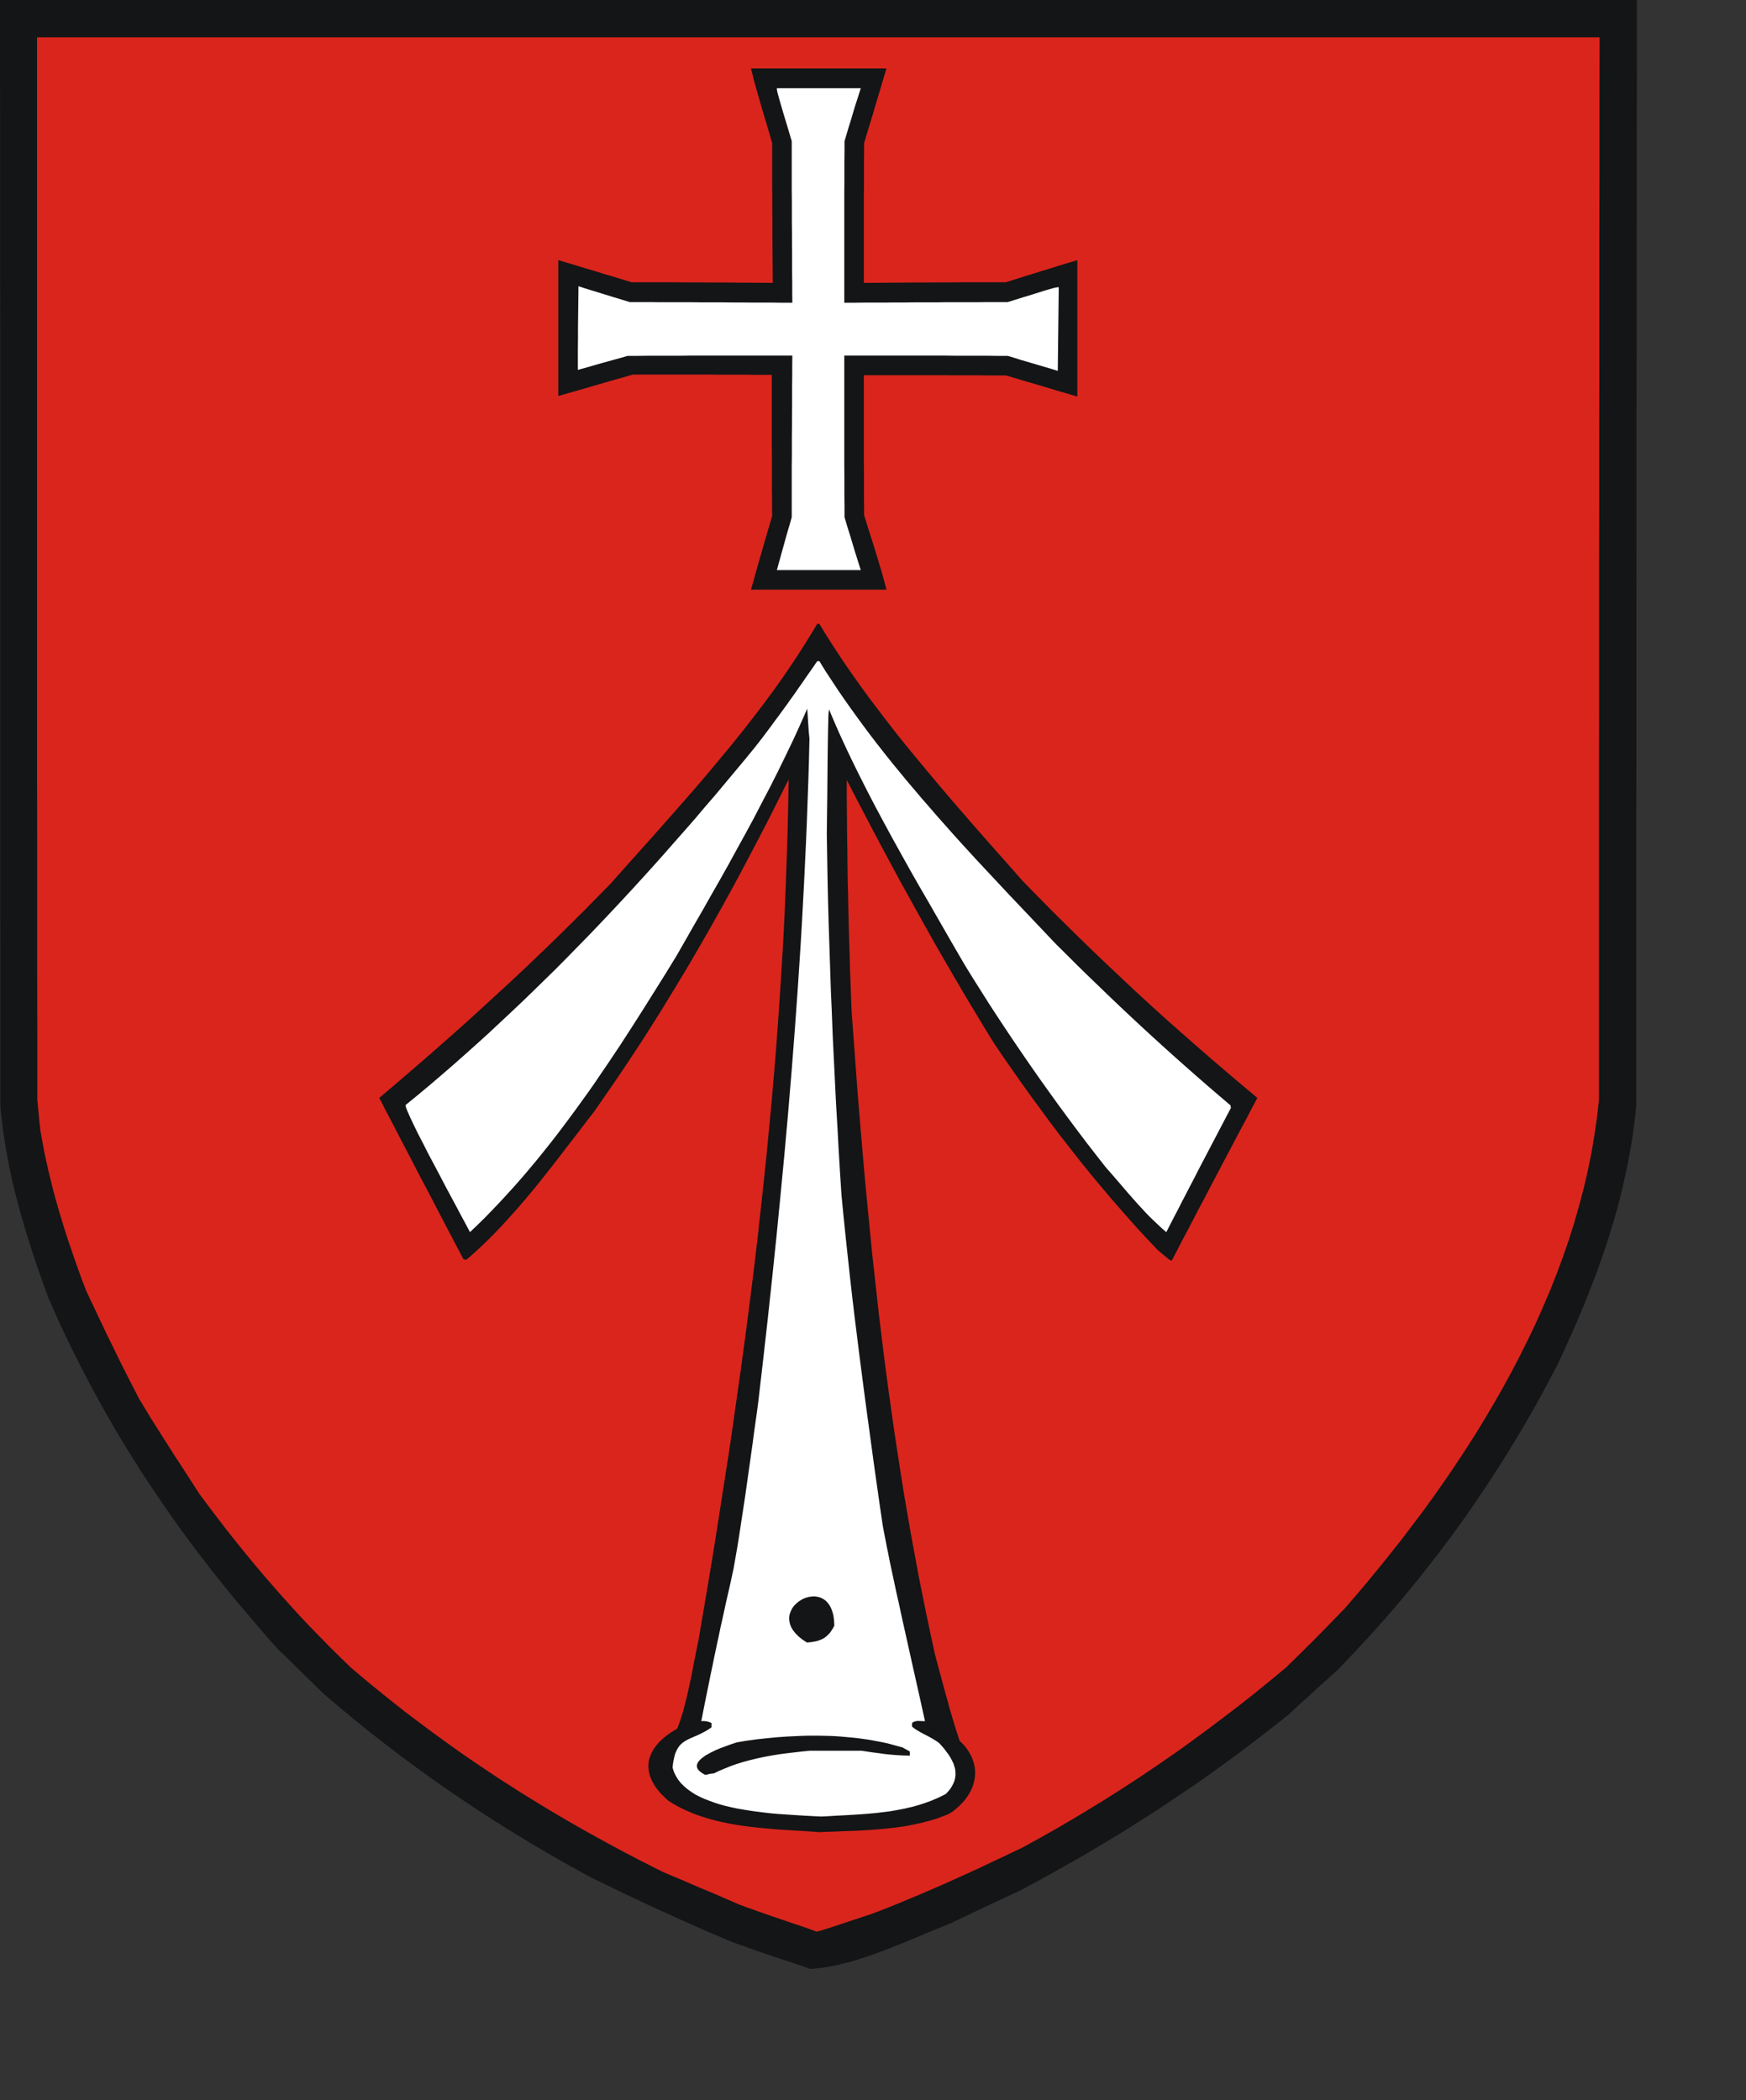
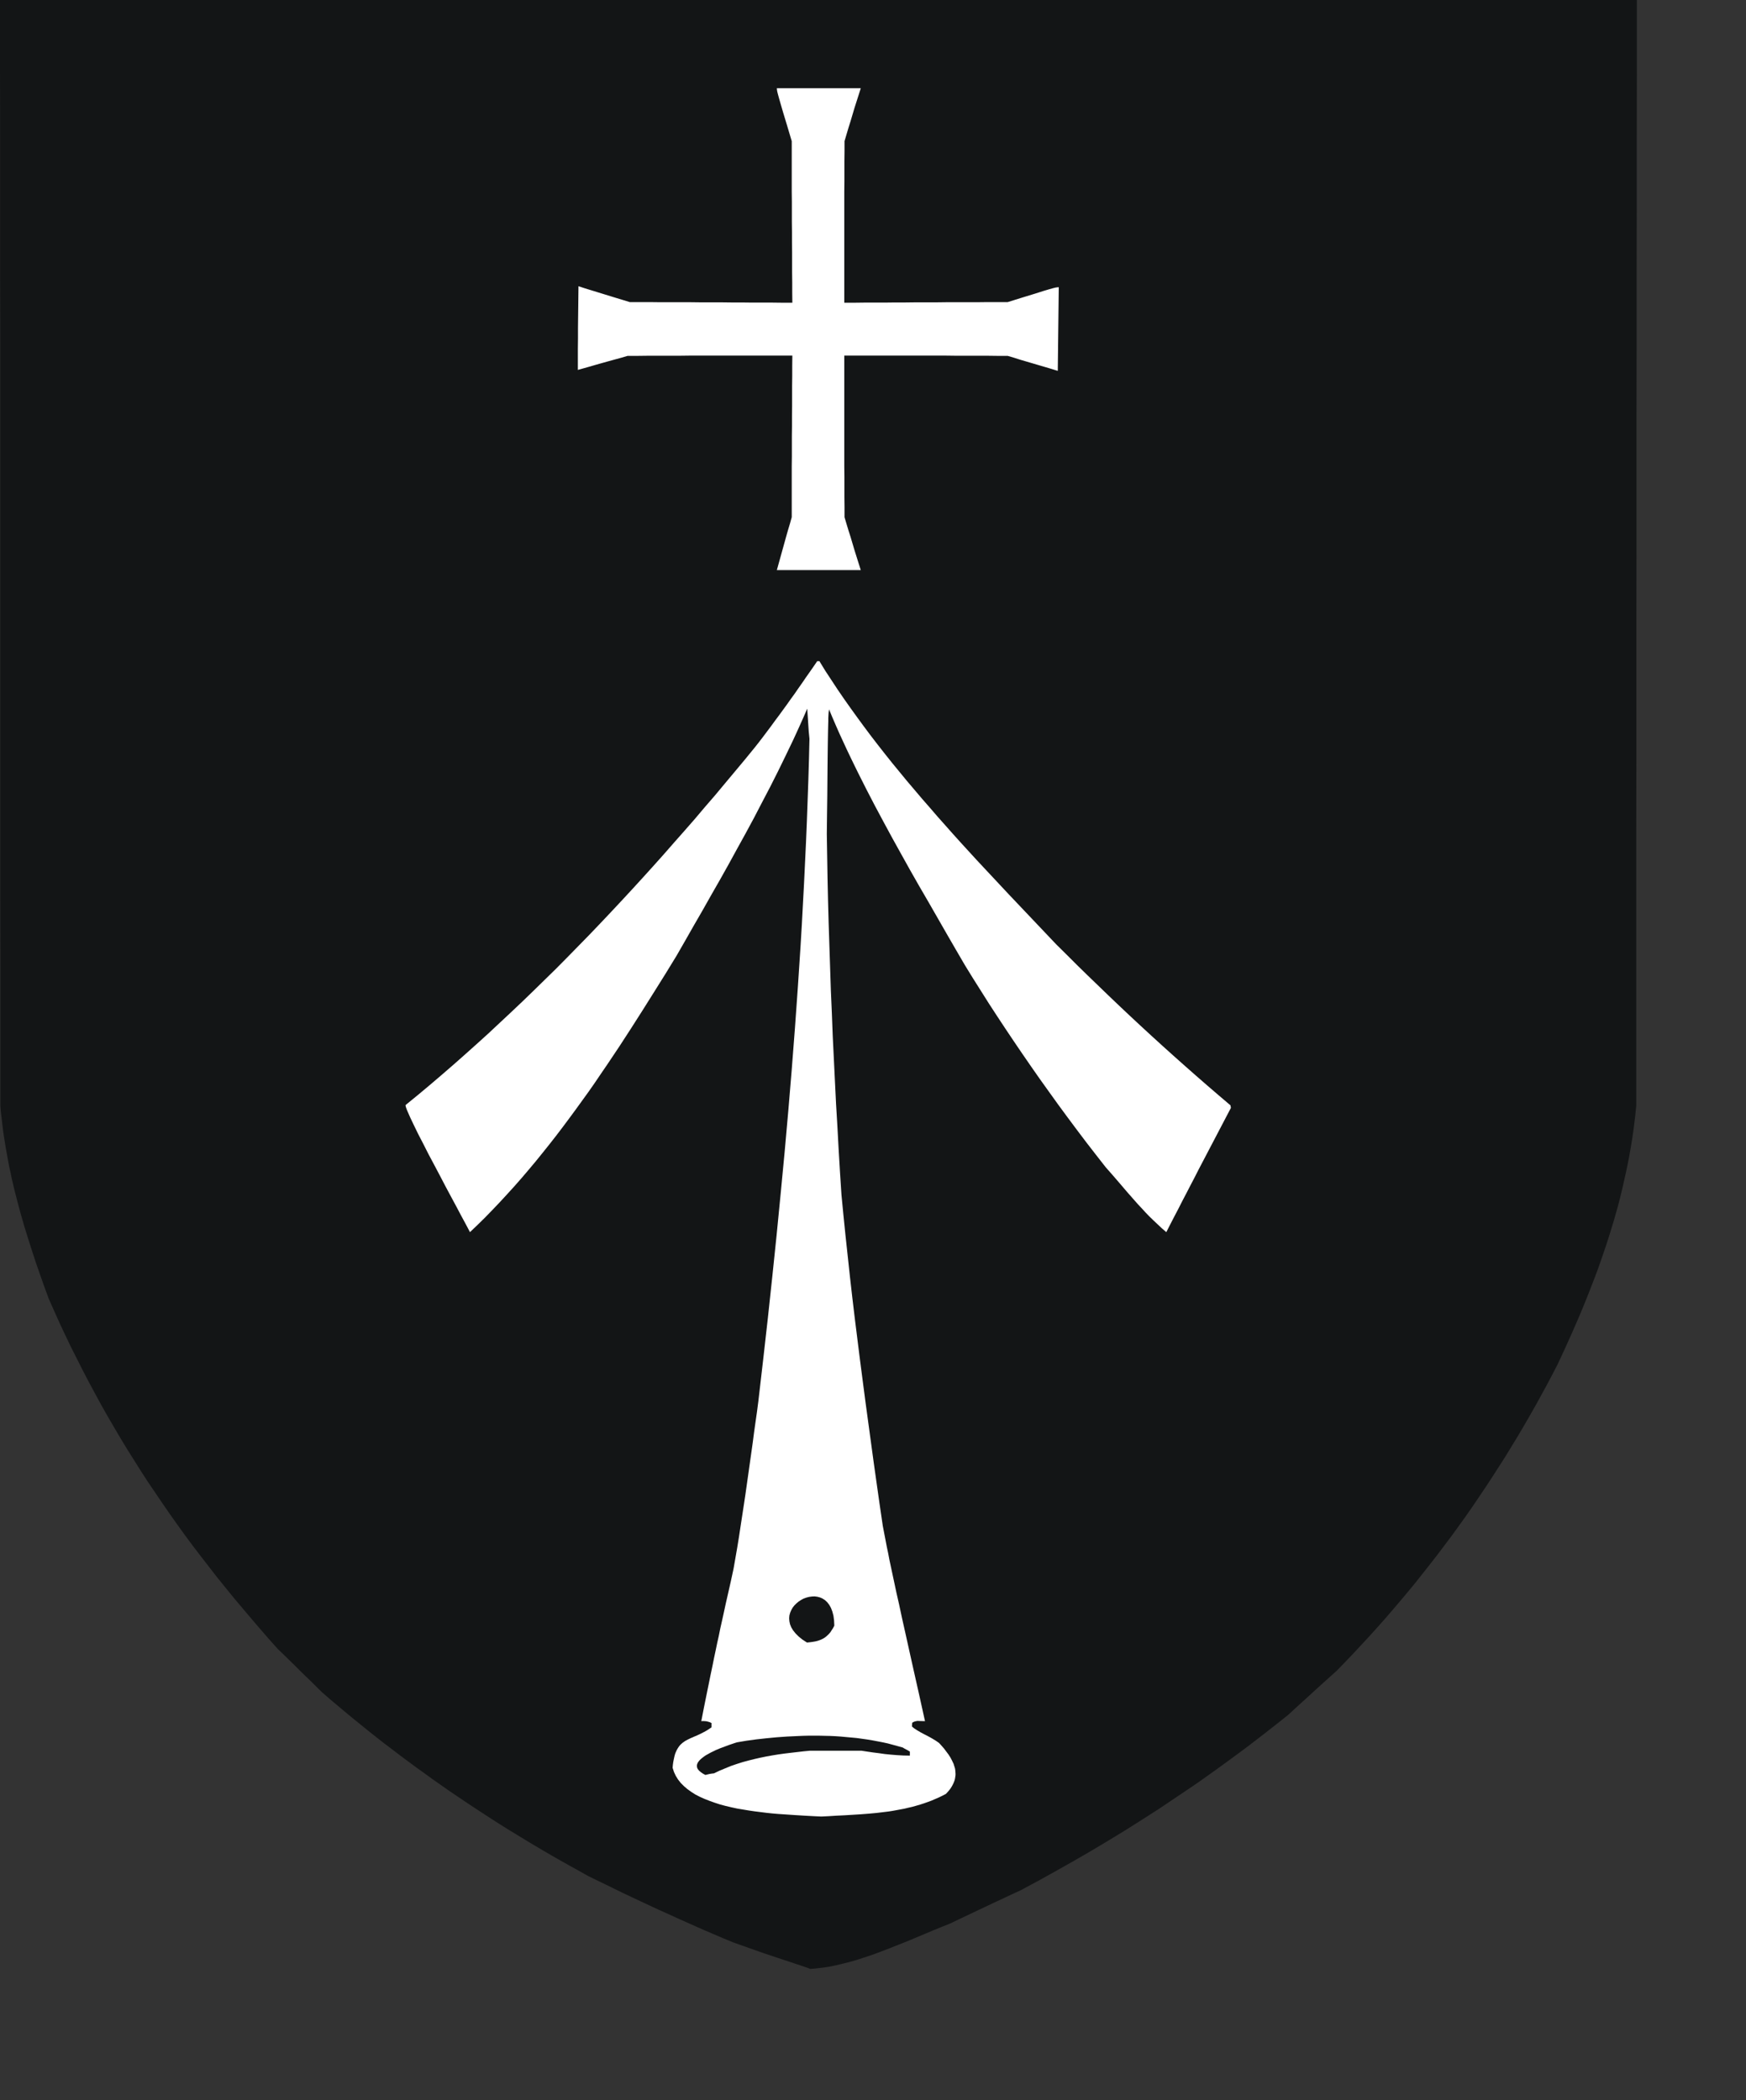
<svg xmlns="http://www.w3.org/2000/svg" xmlns:ns1="http://sodipodi.sourceforge.net/DTD/sodipodi-0.dtd" xmlns:ns2="http://www.inkscape.org/namespaces/inkscape" width="143.73mm" height="172.89mm" id="svg2408" ns1:version="0.32" ns2:version="0.45.1+0.46pre1+devel" ns2:output_extension="org.inkscape.output.svg.inkscape" ns1:docname="Stralsund.svg">
  <rect width="100%" height="100%" fill="#333333" stroke="none" />
  <defs id="defs2427">
    <ns2:perspective ns1:type="inkscape:persp3d" ns2:vp_x="-50 : 600 : 1" ns2:vp_y="0 : 1000 : 0" ns2:vp_z="700 : 600 : 1" ns2:persp3d-origin="300 : 400 : 1" id="perspective2431" />
  </defs>
  <ns1:namedview ns2:window-height="664" ns2:window-width="640" ns2:pageshadow="2" ns2:pageopacity="0.0" guidetolerance="10.0" gridtolerance="10.0" objecttolerance="10.0" borderopacity="1.0" bordercolor="#666666" pagecolor="#ffffff" id="base" showgrid="false" ns2:zoom="0.79007205" ns2:cx="254.63976" ns2:cy="306.30118" ns2:window-x="88" ns2:window-y="70" ns2:current-layer="svg2408" />
  <path style="fill:#131516;fill-rule:evenodd;fill-opacity:1;stroke:none;" d="  M 251.309 612.296   L 249.854 611.798   L 247.787 611.109   L 245.03 610.19   L 241.661 609.08   L 237.679 607.74   L 233.2 606.17   L 228.146 604.371   L 225.16 603.145   L 222.212 601.882   L 219.264 600.618   L 216.392 599.355   L 213.482 598.053   L 210.649 596.79   L 207.816 595.488   L 204.983 594.224   L 202.188 592.923   L 199.393 591.621   L 196.637 590.319   L 193.88 589.017   L 191.123 587.677   L 188.405 586.337   L 185.687 585.035   L 182.968 583.695   L 180.174 582.125   L 177.34 580.556   L 174.546 578.986   L 171.789 577.416   L 169.032 575.808   L 166.314 574.2   L 163.558 572.553   L 160.877 570.907   L 158.159 569.261   L 155.479 567.576   L 152.837 565.891   L 150.196 564.168   L 147.554 562.446   L 144.951 560.723   L 142.347 558.961   L 139.744 557.2   L 137.179 555.401   L 134.613 553.601   L 132.086 551.763   L 129.56 549.964   L 127.033 548.088   L 124.544 546.25   L 122.056 544.335   L 119.567 542.459   L 117.117 540.545   L 114.666 538.592   L 112.254 536.64   L 109.842 534.687   L 107.43 532.696   L 105.018 530.667   L 102.645 528.676   L 100.271 526.608   L 98.548 524.924   L 96.825 523.201   L 95.064 521.516   L 93.341 519.831   L 91.618 518.108   L 89.895 516.424   L 88.173 514.739   L 86.45 513.093   L 83.616 509.915   L 80.822 506.699   L 78.103 503.521   L 75.385 500.305   L 72.705 497.127   L 70.102 493.911   L 67.498 490.694   L 64.971 487.44   L 62.483 484.224   L 59.994 480.969   L 57.582 477.715   L 55.208 474.422   L 52.873 471.13   L 50.576 467.798   L 48.317 464.467   L 46.058 461.136   L 43.876 457.767   L 41.732 454.36   L 39.588 450.952   L 37.52 447.544   L 35.491 444.098   L 33.462 440.614   L 31.471 437.092   L 29.557 433.569   L 27.642 430.009   L 25.766 426.41   L 23.929 422.772   L 22.091 419.135   L 20.33 415.459   L 18.569 411.707   L 16.884 407.955   L 15.2 404.164   L 13.783 400.336   L 12.443 396.545   L 11.141 392.793   L 9.916 389.041   L 8.729 385.327   L 7.581 381.613   L 6.509 377.899   L 5.513 374.223   L 4.556 370.51   L 3.675 366.796   L 3.293 364.92   L 2.871 363.043   L 2.527 361.206   L 2.182 359.291   L 1.838 357.415   L 1.531 355.539   L 1.225 353.625   L 0.957 351.749   L 0.727 349.834   L 0.498 347.882   L 0.268 345.967   L 0.115 344.015   L 0.115 322.497   L 0.115 301.017   L 0.077 279.5   L 0.077 257.982   L 0.077 236.503   L 0.077 214.985   L 0.077 193.467   L 0.077 171.988   L 0.077 150.47   L 0.077 128.953   L 0.077 107.473   L 0.038 85.956   L 0.038 64.476   L 0.038 42.997   L 0 21.479   L 0 0   L 31.816 0   L 63.631 0   L 95.485 0   L 127.301 0   L 159.116 0   L 190.932 0   L 222.786 0   L 254.601 0   L 286.417 0   L 318.271 0   L 350.087 0   L 381.94 0   L 413.756 0   L 445.61 0   L 477.426 0   L 509.28 0   L 509.28 21.479   L 509.241 42.997   L 509.241 64.476   L 509.203 85.956   L 509.203 107.473   L 509.165 128.953   L 509.165 150.47   L 509.165 171.988   L 509.126 193.467   L 509.126 214.985   L 509.126 236.503   L 509.088 257.982   L 509.088 279.5   L 509.088 301.017   L 509.088 322.497   L 509.088 344.015   L 508.82 346.656   L 508.514 349.298   L 508.169 351.94   L 507.786 354.544   L 507.365 357.109   L 506.906 359.712   L 506.408 362.278   L 505.872 364.843   L 505.298 367.37   L 504.723 369.935   L 504.111 372.462   L 503.46 374.989   L 502.771 377.478   L 502.043 380.005   L 501.278 382.494   L 500.512 384.982   L 499.708 387.471   L 498.866 389.96   L 498.023 392.41   L 497.143 394.899   L 496.224 397.349   L 495.267 399.838   L 494.31 402.288   L 493.314 404.777   L 492.319 407.227   L 491.285 409.678   L 490.213 412.167   L 489.141 414.617   L 486.921 419.556   L 484.623 424.495   L 482.939 427.75   L 481.216 431.004   L 479.455 434.22   L 477.694 437.436   L 475.856 440.653   L 474.018 443.83   L 472.142 447.008   L 470.228 450.148   L 468.314 453.287   L 466.323 456.389   L 464.332 459.49   L 462.303 462.591   L 460.235 465.654   L 458.168 468.717   L 456.062 471.742   L 453.918 474.729   L 451.736 477.753   L 449.515 480.701   L 447.295 483.65   L 445.036 486.559   L 442.739 489.469   L 440.441 492.379   L 438.106 495.212   L 435.732 498.046   L 433.32 500.879   L 430.908 503.674   L 428.458 506.431   L 426.008 509.149   L 423.481 511.868   L 420.992 514.548   L 418.427 517.228   L 415.862 519.87   L 413.986 521.554   L 412.072 523.277   L 410.196 524.962   L 408.32 526.685   L 406.443 528.408   L 404.529 530.131   L 402.653 531.854   L 400.777 533.577   L 398.289 535.568   L 395.8 537.52   L 393.311 539.473   L 390.823 541.387   L 388.334 543.302   L 385.807 545.178   L 383.319 547.016   L 380.792 548.853   L 378.265 550.691   L 375.738 552.491   L 373.211 554.29   L 370.646 556.052   L 365.516 559.497   L 360.386 562.943   L 355.179 566.274   L 349.972 569.567   L 344.688 572.783   L 339.367 575.961   L 334.007 579.062   L 328.57 582.125   L 323.133 585.15   L 317.582 588.137   L 314.825 589.4   L 312.069 590.702   L 309.35 591.965   L 306.594 593.267   L 303.837 594.569   L 301.119 595.871   L 298.362 597.172   L 295.644 598.474   L 293.079 599.508   L 290.437 600.58   L 287.795 601.69   L 285.077 602.839   L 282.32 603.988   L 279.526 605.098   L 276.731 606.208   L 273.936 607.28   L 271.141 608.314   L 268.346 609.233   L 266.93 609.692   L 265.551 610.114   L 264.173 610.497   L 262.756 610.841   L 261.378 611.186   L 260.038 611.492   L 258.66 611.798   L 257.32 612.028   L 255.98 612.219   L 254.64 612.373   L 253.338 612.526   L 252.036 612.602  z " id="path2410" />
-   <path style="fill:#da251d;fill-rule:evenodd;fill-opacity:1;stroke:none;" d="  M 253.261 600.695   L 251.845 600.197   L 249.777 599.47   L 247.097 598.589   L 243.767 597.44   L 239.823 596.1   L 235.344 594.531   L 230.252 592.693   L 227.227 591.391   L 224.164 590.051   L 221.14 588.749   L 218.077 587.486   L 215.052 586.184   L 212.028 584.882   L 209.003 583.619   L 205.978 582.317   L 202.647 580.632   L 199.317 578.948   L 196.024 577.225   L 192.731 575.502   L 189.477 573.74   L 186.261 571.979   L 183.083 570.218   L 179.906 568.418   L 176.766 566.619   L 173.627 564.781   L 170.526 562.943   L 167.463 561.067   L 164.4 559.191   L 161.375 557.315   L 158.351 555.362   L 155.326 553.448   L 152.34 551.457   L 149.392 549.466   L 146.444 547.475   L 143.496 545.446   L 140.586 543.378   L 137.676 541.272   L 134.766 539.167   L 131.895 537.023   L 129.024 534.878   L 126.152 532.696   L 123.319 530.475   L 120.486 528.216   L 117.653 525.919   L 114.82 523.622   L 111.986 521.248   L 109.191 518.874   L 105.899 515.696   L 102.645 512.48   L 99.467 509.226   L 96.289 505.971   L 93.188 502.679   L 90.163 499.348   L 87.139 495.978   L 84.191 492.609   L 81.243 489.201   L 78.371 485.755   L 75.538 482.31   L 72.743 478.825   L 69.987 475.341   L 67.307 471.819   L 64.627 468.296   L 61.985 464.735   L 59.764 461.29   L 57.812 458.265   L 56.089 455.585   L 54.557 453.287   L 53.256 451.22   L 52.107 449.42   L 51.073 447.812   L 50.155 446.357   L 49.312 445.017   L 48.508 443.754   L 47.743 442.529   L 46.939 441.265   L 46.135 439.925   L 45.254 438.47   L 44.297 436.9   L 43.225 435.139   L 42.115 432.957   L 41.004 430.813   L 39.932 428.707   L 38.86 426.563   L 37.788 424.457   L 36.754 422.351   L 35.721 420.245   L 34.687 418.139   L 33.653 416.034   L 32.658 413.966   L 31.662 411.86   L 30.667 409.793   L 29.71 407.725   L 28.714 405.658   L 27.757 403.628   L 26.8 401.561   L 25.575 398.383   L 24.426 395.243   L 23.316 392.104   L 22.244 388.964   L 21.172 385.863   L 20.177 382.762   L 19.22 379.66   L 18.301 376.597   L 17.42 373.496   L 16.578 370.433   L 15.812 367.332   L 15.046 364.23   L 14.357 361.129   L 13.706 358.028   L 13.132 354.888   L 12.558 351.749   L 12.443 350.523   L 12.29 349.298   L 12.175 348.111   L 12.06 346.886   L 11.945 345.699   L 11.83 344.474   L 11.715 343.287   L 11.601 342.1   L 11.601 321.425   L 11.562 300.788   L 11.562 280.112   L 11.562 259.475   L 11.524 238.8   L 11.524 218.163   L 11.524 197.488   L 11.524 176.851   L 11.524 156.175   L 11.524 135.538   L 11.524 114.901   L 11.524 94.226   L 11.524 73.589   L 11.524 52.914   L 11.524 32.276   L 11.524 11.601   L 41.885 11.601   L 72.246 11.601   L 102.645 11.601   L 133.005 11.601   L 163.404 11.601   L 193.765 11.601   L 224.164 11.601   L 254.563 11.601   L 284.924 11.601   L 315.323 11.601   L 345.722 11.601   L 376.121 11.601   L 406.482 11.601   L 436.881 11.601   L 467.28 11.601   L 497.679 11.601   L 497.641 32.276   L 497.641 52.914   L 497.602 73.589   L 497.602 94.226   L 497.602 114.901   L 497.564 135.538   L 497.564 156.175   L 497.526 176.851   L 497.526 197.488   L 497.526 218.163   L 497.487 238.8   L 497.487 259.475   L 497.487 280.112   L 497.487 300.788   L 497.487 321.425   L 497.487 342.1   L 496.875 347.652   L 496.071 353.165   L 495.152 358.64   L 494.042 364.116   L 492.778 369.552   L 491.362 374.951   L 489.83 380.349   L 488.146 385.671   L 486.308 390.993   L 484.355 396.277   L 482.288 401.484   L 480.067 406.691   L 477.77 411.86   L 475.32 416.991   L 472.793 422.045   L 470.151 427.099   L 467.433 432.076   L 464.6 437.015   L 461.69 441.916   L 458.704 446.779   L 455.641 451.565   L 452.501 456.312   L 449.285 461.022   L 446.031 465.654   L 442.7 470.249   L 439.293 474.767   L 435.885 479.246   L 432.401 483.65   L 428.879 488.014   L 425.357 492.303   L 421.758 496.553   L 418.197 500.688   L 417.202 501.645   L 416.206 502.717   L 414.943 503.98   L 413.335 505.665   L 411.191 507.847   L 408.396 510.681   L 404.721 514.318   L 400.088 518.874   L 395.226 522.894   L 390.325 526.876   L 385.425 530.743   L 380.447 534.534   L 375.47 538.286   L 370.455 541.962   L 367.966 543.761   L 365.439 545.561   L 362.874 547.322   L 360.347 549.083   L 357.782 550.806   L 355.217 552.529   L 352.613 554.252   L 350.01 555.937   L 347.407 557.621   L 344.803 559.268   L 342.161 560.914   L 339.52 562.522   L 336.878 564.13   L 334.198 565.738   L 331.518 567.308   L 328.838 568.878   L 326.12 570.409   L 323.401 571.941   L 320.645 573.472   L 317.888 574.966   L 314.978 576.344   L 312.107 577.722   L 309.159 579.101   L 306.249 580.479   L 303.301 581.857   L 300.353 583.197   L 297.405 584.538   L 294.419 585.878   L 291.471 587.179   L 288.523 588.443   L 285.575 589.706   L 282.627 590.932   L 279.717 592.157   L 276.769 593.344   L 273.859 594.492   L 270.988 595.564   L 265.781 597.287   L 261.838 598.589   L 259.004 599.546   L 257.052 600.159   L 255.75 600.58   L 254.946 600.81   L 254.41 600.925   L 253.951 601.001  z " id="path2412" />
-   <path style="fill:#131516;fill-rule:evenodd;fill-opacity:1;stroke:none;" d="  M 251.883 569.835   L 248.782 569.644   L 245.681 569.452   L 242.58 569.261   L 239.479 568.993   L 236.377 568.725   L 233.314 568.38   L 230.252 567.959   L 228.758 567.729   L 227.265 567.461   L 225.772 567.155   L 224.279 566.849   L 222.824 566.504   L 221.369 566.121   L 219.953 565.7   L 218.536 565.279   L 217.12 564.781   L 215.741 564.283   L 214.401 563.709   L 213.061 563.135   L 211.721 562.484   L 210.458 561.795   L 209.156 561.067   L 207.931 560.263   L 207.05 559.497   L 206.246 558.693   L 205.481 557.928   L 204.83 557.124   L 204.217 556.358   L 203.681 555.592   L 203.222 554.788   L 202.801 554.022   L 202.494 553.257   L 202.188 552.491   L 201.997 551.725   L 201.843 550.998   L 201.767 550.232   L 201.729 549.504   L 201.767 548.777   L 201.843 548.049   L 201.997 547.322   L 202.226 546.633   L 202.494 545.905   L 202.801 545.216   L 203.183 544.565   L 203.605 543.876   L 204.102 543.225   L 204.638 542.574   L 205.213 541.923   L 205.863 541.311   L 206.553 540.698   L 207.28 540.086   L 208.084 539.511   L 208.926 538.937   L 209.807 538.401   L 210.726 537.827   L 211.338 536.18   L 211.913 534.457   L 212.449 532.773   L 212.908 531.05   L 213.368 529.288   L 213.789 527.565   L 214.172 525.804   L 214.554 524.081   L 214.937 522.32   L 215.282 520.597   L 215.626 518.836   L 215.933 517.113   L 216.277 515.428   L 216.622 513.705   L 216.966 512.021   L 217.311 510.374   L 218.728 502.066   L 220.144 493.757   L 221.522 485.449   L 222.862 477.102   L 224.164 468.756   L 225.466 460.409   L 226.768 452.062   L 227.993 443.716   L 229.18 435.331   L 230.366 426.984   L 231.515 418.599   L 232.625 410.214   L 233.697 401.829   L 234.731 393.444   L 235.726 385.021   L 236.645 376.636   L 237.564 368.251   L 238.445 359.827   L 239.249 351.442   L 240.053 343.057   L 240.78 334.634   L 241.469 326.249   L 242.082 317.864   L 242.656 309.479   L 243.192 301.056   L 243.69 292.671   L 244.111 284.286   L 244.456 275.939   L 244.762 267.554   L 245.03 259.169   L 245.221 250.822   L 245.375 242.476   L 242.044 249.176   L 238.675 255.838   L 235.229 262.462   L 231.745 269.086   L 228.222 275.671   L 224.624 282.218   L 220.948 288.765   L 217.234 295.236   L 215.358 298.452   L 213.444 301.707   L 211.53 304.885   L 209.577 308.101   L 207.625 311.317   L 205.672 314.495   L 203.681 317.673   L 201.69 320.812   L 199.661 323.99   L 197.594 327.13   L 195.526 330.269   L 193.459 333.371   L 191.353 336.472   L 189.209 339.573   L 187.065 342.674   L 184.921 345.776   L 182.624 348.724   L 180.365 351.71   L 178.03 354.735   L 175.694 357.76   L 173.359 360.823   L 170.985 363.848   L 168.573 366.911   L 166.123 369.935   L 163.634 372.922   L 161.107 375.87   L 158.542 378.741   L 155.939 381.575   L 154.637 382.953   L 153.297 384.331   L 151.957 385.671   L 150.617 386.973   L 149.239 388.275   L 147.86 389.539   L 146.482 390.764   L 145.065 391.989   L 144.644 391.874   L 144.185 391.798   L 142.539 388.658   L 140.892 385.518   L 139.246 382.379   L 137.6 379.239   L 135.953 376.1   L 134.345 372.96   L 132.699 369.82   L 131.053 366.719   L 129.406 363.579   L 127.798 360.44   L 126.152 357.3   L 124.506 354.161   L 122.898 351.021   L 121.252 347.882   L 119.605 344.742   L 117.997 341.602   L 122.706 337.62   L 127.377 333.6   L 132.048 329.58   L 136.681 325.522   L 141.275 321.463   L 145.869 317.366   L 150.387 313.231   L 154.905 309.096   L 159.423 304.923   L 163.864 300.749   L 168.305 296.5   L 172.708 292.25   L 177.072 287.961   L 181.437 283.635   L 185.725 279.27   L 190.051 274.867   L 194.263 270.119   L 198.513 265.372   L 202.839 260.547   L 207.127 255.685   L 211.453 250.784   L 215.78 245.845   L 220.029 240.868   L 224.241 235.814   L 226.346 233.287   L 228.414 230.76   L 230.443 228.233   L 232.472 225.667   L 234.463 223.102   L 236.454 220.499   L 238.407 217.895   L 240.321 215.33   L 242.197 212.688   L 244.035 210.084   L 245.834 207.442   L 247.595 204.801   L 249.318 202.159   L 251.003 199.479   L 252.649 196.799   L 254.257 194.118   L 254.563 194.118   L 254.946 194.118   L 256.516 196.722   L 258.124 199.287   L 259.808 201.891   L 261.493 204.456   L 263.254 207.06   L 265.015 209.625   L 266.815 212.152   L 268.652 214.717   L 270.528 217.282   L 272.443 219.809   L 274.357 222.336   L 276.31 224.863   L 278.262 227.39   L 280.253 229.917   L 282.282 232.406   L 284.311 234.895   L 288.446 239.872   L 292.619 244.85   L 296.793 249.75   L 301.042 254.651   L 305.292 259.514   L 309.542 264.338   L 313.792 269.124   L 318.003 273.91   L 322.329 278.351   L 326.656 282.754   L 331.058 287.119   L 335.461 291.446   L 339.903 295.772   L 344.344 300.022   L 348.861 304.272   L 353.379 308.522   L 357.974 312.733   L 362.568 316.907   L 367.239 321.042   L 371.948 325.177   L 376.695 329.312   L 381.481 333.409   L 386.305 337.506   L 391.206 341.602   L 389.521 344.742   L 387.875 347.92   L 386.19 351.059   L 384.506 354.237   L 382.859 357.377   L 381.175 360.555   L 379.528 363.694   L 377.844 366.872   L 376.198 370.012   L 374.551 373.19   L 372.867 376.329   L 371.22 379.507   L 369.574 382.685   L 367.89 385.825   L 366.243 389.002   L 364.597 392.18   L 364.406 392.18   L 364.214 392.142   L 363.946 392.027   L 363.602 391.759   L 362.415 390.802   L 360.156 388.888   L 356.557 385.097   L 353.035 381.268   L 349.589 377.363   L 346.181 373.458   L 342.812 369.476   L 339.481 365.494   L 336.227 361.474   L 333.049 357.415   L 329.872 353.357   L 326.77 349.26   L 323.746 345.125   L 320.721 341.028   L 317.773 336.893   L 314.864 332.758   L 311.992 328.623   L 309.197 324.488   L 306.096 319.434   L 303.033 314.342   L 299.97 309.249   L 296.984 304.157   L 294.036 299.065   L 291.088 293.973   L 288.217 288.842   L 285.345 283.711   L 282.512 278.581   L 279.679 273.45   L 276.922 268.32   L 274.166 263.189   L 271.447 258.059   L 268.767 252.928   L 266.087 247.798   L 263.446 242.667   L 263.446 247.147   L 263.484 251.626   L 263.522 256.106   L 263.56 260.547   L 263.637 265.027   L 263.675 269.507   L 263.752 273.986   L 263.867 278.504   L 263.943 282.984   L 264.058 287.502   L 264.173 292.02   L 264.326 296.576   L 264.441 301.132   L 264.632 305.689   L 264.786 310.283   L 264.977 314.916   L 265.896 327.359   L 266.815 339.841   L 267.848 352.323   L 268.92 364.805   L 269.495 371.046   L 270.107 377.286   L 270.72 383.566   L 271.332 389.807   L 272.022 396.047   L 272.711 402.327   L 273.4 408.567   L 274.166 414.808   L 274.931 421.088   L 275.735 427.328   L 276.578 433.569   L 277.458 439.81   L 278.339 446.051   L 279.296 452.292   L 280.253 458.533   L 281.248 464.774   L 282.32 470.976   L 283.392 477.217   L 284.541 483.42   L 285.69 489.661   L 286.915 495.863   L 288.178 502.066   L 289.48 508.23   L 290.82 514.433   L 291.701 517.802   L 292.505 520.75   L 293.194 523.316   L 293.806 525.575   L 294.342 527.527   L 294.84 529.25   L 295.223 530.782   L 295.606 532.122   L 295.989 533.347   L 296.295 534.457   L 296.639 535.529   L 296.946 536.601   L 297.29 537.712   L 297.673 538.899   L 298.094 540.162   L 298.554 541.617   L 299.243 542.306   L 299.894 542.995   L 300.506 543.723   L 301.042 544.45   L 301.502 545.178   L 301.923 545.944   L 302.306 546.671   L 302.612 547.437   L 302.88 548.203   L 303.071 548.968   L 303.225 549.734   L 303.339 550.462   L 303.378 551.227   L 303.378 551.993   L 303.339 552.759   L 303.225 553.525   L 303.071 554.29   L 302.88 555.018   L 302.65 555.745   L 302.344 556.511   L 301.999 557.238   L 301.617 557.928   L 301.195 558.655   L 300.698 559.344   L 300.2 560.033   L 299.626 560.684   L 299.013 561.335   L 298.362 561.986   L 297.673 562.599   L 296.946 563.211   L 296.18 563.786   L 295.338 564.322   L 294.151 564.819   L 292.926 565.279   L 291.739 565.738   L 290.475 566.121   L 289.25 566.504   L 288.025 566.81   L 286.762 567.155   L 285.498 567.423   L 284.235 567.691   L 282.971 567.959   L 281.708 568.189   L 280.406 568.38   L 277.841 568.725   L 275.276 568.993   L 272.711 569.222   L 270.146 569.414   L 267.58 569.567   L 265.015 569.682   L 262.45 569.758   L 259.923 569.873   L 257.396 569.95   L 254.946 570.065  z " id="path2414" />
  <path style="fill:#ffffff;fill-rule:evenodd;fill-opacity:1;stroke:none;" d="  M 253.108 565.087   L 250.313 564.934   L 247.212 564.743   L 243.843 564.513   L 242.12 564.398   L 240.321 564.245   L 238.521 564.054   L 236.684 563.824   L 234.846 563.594   L 233.008 563.326   L 231.17 563.02   L 229.333 562.714   L 227.572 562.331   L 225.772 561.91   L 224.049 561.45   L 222.403 560.914   L 220.795 560.34   L 219.225 559.727   L 217.77 559.076   L 216.354 558.349   L 215.09 557.545   L 213.865 556.664   L 212.793 555.745   L 211.798 554.75   L 210.956 553.678   L 210.266 552.567   L 209.692 551.342   L 209.271 550.04   L 209.347 549.121   L 209.462 548.279   L 209.615 547.513   L 209.769 546.786   L 209.922 546.135   L 210.113 545.522   L 210.343 544.986   L 210.573 544.489   L 210.841 544.029   L 211.109 543.608   L 211.415 543.187   L 211.721 542.842   L 212.066 542.536   L 212.41 542.23   L 212.793 541.962   L 213.176 541.694   L 214.018 541.234   L 214.899 540.813   L 215.856 540.392   L 216.852 539.971   L 217.924 539.473   L 219.034 538.899   L 219.608 538.592   L 220.182 538.248   L 220.757 537.865   L 221.369 537.444   L 221.369 537.099   L 221.369 536.755   L 221.369 536.41   L 221.369 536.104   L 220.795 535.836   L 220.259 535.682   L 219.8 535.568   L 219.417 535.529   L 218.728 535.491   L 218.192 535.529   L 219.034 531.203   L 219.8 527.412   L 220.489 524.043   L 221.101 521.018   L 221.676 518.3   L 222.173 515.811   L 222.671 513.476   L 223.13 511.255   L 223.628 509.034   L 224.088 506.737   L 224.624 504.363   L 225.198 501.76   L 225.81 498.926   L 226.538 495.748   L 227.342 492.188   L 228.222 488.129   L 228.797 484.836   L 229.371 481.544   L 229.907 478.251   L 230.405 474.958   L 230.902 471.704   L 231.4 468.449   L 231.898 465.157   L 232.357 461.902   L 232.817 458.648   L 233.276 455.393   L 233.736 452.139   L 234.195 448.884   L 234.616 445.63   L 235.076 442.375   L 235.535 439.159   L 235.956 435.905   L 237.449 423.002   L 238.904 410.099   L 240.283 397.234   L 241.623 384.331   L 242.886 371.428   L 244.111 358.564   L 245.26 345.661   L 246.332 332.796   L 246.829 326.364   L 247.327 319.893   L 247.787 313.461   L 248.246 307.029   L 248.667 300.596   L 249.088 294.164   L 249.471 287.732   L 249.816 281.299   L 250.16 274.867   L 250.467 268.435   L 250.773 262.002   L 251.041 255.57   L 251.271 249.176   L 251.5 242.744   L 251.692 236.311   L 251.845 229.879   L 251.73 228.692   L 251.615 227.505   L 251.539 226.357   L 251.462 225.17   L 251.385 223.983   L 251.309 222.834   L 251.232 221.685   L 251.156 220.499   L 250.084 222.949   L 249.012 225.361   L 247.901 227.811   L 246.791 230.224   L 244.456 235.086   L 242.082 239.949   L 239.632 244.811   L 237.105 249.635   L 234.578 254.498   L 231.974 259.322   L 229.333 264.108   L 226.691 268.932   L 224.011 273.718   L 221.293 278.466   L 218.613 283.214   L 215.894 287.923   L 213.214 292.632   L 210.534 297.304   L 207.089 302.932   L 203.566 308.56   L 200.006 314.227   L 196.369 319.932   L 192.693 325.598   L 188.903 331.265   L 186.989 334.06   L 185.074 336.893   L 183.122 339.688   L 181.131 342.445   L 179.14 345.201   L 177.111 347.958   L 175.082 350.677   L 173.014 353.395   L 170.947 356.037   L 168.803 358.717   L 166.697 361.321   L 164.515 363.924   L 162.332 366.489   L 160.112 369.016   L 157.853 371.505   L 155.594 373.955   L 153.297 376.368   L 150.961 378.78   L 148.626 381.077   L 146.214 383.374   L 145.601 382.187   L 144.644 380.388   L 143.419 378.129   L 142.003 375.449   L 140.395 372.462   L 138.672 369.246   L 136.911 365.877   L 135.111 362.469   L 133.312 359.1   L 131.665 355.845   L 130.096 352.821   L 128.756 350.064   L 127.645 347.728   L 126.803 345.814   L 126.497 345.087   L 126.305 344.512   L 126.19 344.091   L 126.19 343.823   L 129.942 340.76   L 133.656 337.659   L 137.332 334.519   L 141.007 331.341   L 144.644 328.125   L 148.281 324.871   L 151.88 321.616   L 155.441 318.285   L 159.001 314.954   L 162.524 311.623   L 166.046 308.216   L 169.53 304.808   L 173.014 301.4   L 176.46 297.916   L 179.867 294.432   L 183.275 290.948   L 186.644 287.425   L 190.013 283.865   L 193.344 280.304   L 196.675 276.705   L 199.967 273.106   L 203.222 269.507   L 206.476 265.869   L 209.692 262.194   L 212.908 258.556   L 216.124 254.881   L 219.264 251.167   L 222.441 247.491   L 225.542 243.777   L 228.644 240.064   L 231.745 236.35   L 234.808 232.597   L 236.109 230.951   L 237.373 229.305   L 238.636 227.62   L 239.9 225.935   L 241.125 224.251   L 242.388 222.566   L 243.613 220.881   L 244.839 219.197   L 246.025 217.512   L 247.251 215.827   L 248.437 214.105   L 249.624 212.42   L 250.773 210.735   L 251.96 209.051   L 253.108 207.404   L 254.257 205.72   L 254.563 205.72   L 254.946 205.72   L 256.745 208.668   L 258.66 211.578   L 260.574 214.487   L 262.565 217.397   L 264.594 220.269   L 266.662 223.14   L 268.767 226.012   L 270.911 228.884   L 273.094 231.717   L 275.314 234.55   L 277.573 237.383   L 279.87 240.178   L 282.167 242.973   L 284.541 245.768   L 286.877 248.525   L 289.289 251.282   L 291.662 254.039   L 294.113 256.795   L 296.525 259.514   L 298.975 262.232   L 303.914 267.631   L 308.891 272.953   L 313.83 278.236   L 318.807 283.482   L 323.746 288.689   L 328.608 293.819   L 331.824 296.997   L 335.002 300.175   L 338.256 303.353   L 341.511 306.493   L 344.803 309.67   L 348.134 312.848   L 351.465 315.988   L 354.834 319.128   L 358.241 322.267   L 361.687 325.407   L 365.133 328.508   L 368.617 331.609   L 372.139 334.711   L 375.7 337.812   L 379.26 340.875   L 382.859 343.938   L 382.898 344.283   L 382.974 344.704   L 381.711 347.116   L 380.447 349.528   L 379.184 351.94   L 377.92 354.352   L 376.657 356.764   L 375.394 359.176   L 374.13 361.589   L 372.867 364.001   L 371.642 366.413   L 370.378 368.825   L 369.115 371.275   L 367.851 373.687   L 366.626 376.1   L 365.363 378.512   L 364.099 380.962   L 362.874 383.374   L 361.496 382.187   L 360.194 380.962   L 358.892 379.737   L 357.629 378.512   L 356.404 377.248   L 355.217 375.946   L 354.03 374.683   L 352.881 373.381   L 350.623 370.816   L 348.402 368.212   L 346.22 365.685   L 343.999 363.158   L 340.975 359.291   L 337.95 355.386   L 335.002 351.481   L 332.092 347.575   L 329.221 343.67   L 326.388 339.726   L 323.593 335.821   L 320.836 331.877   L 318.118 327.934   L 315.438 323.99   L 312.796 320.046   L 310.193 316.103   L 307.627 312.159   L 305.139 308.216   L 302.65 304.272   L 300.2 300.29   L 297.367 295.427   L 294.534 290.527   L 291.701 285.588   L 288.867 280.648   L 285.996 275.709   L 283.163 270.732   L 280.368 265.716   L 277.611 260.739   L 274.893 255.723   L 272.213 250.708   L 269.61 245.692   L 267.083 240.676   L 265.858 238.187   L 264.632 235.66   L 263.446 233.172   L 262.297 230.683   L 261.148 228.194   L 260.038 225.667   L 258.966 223.179   L 257.932 220.69   L 257.894 221.149   L 257.817 221.571   L 257.779 222.068   L 257.741 222.681   L 257.703 223.447   L 257.703 224.442   L 257.664 225.744   L 257.626 227.352   L 257.588 229.381   L 257.549 231.87   L 257.511 234.856   L 257.473 238.417   L 257.435 242.629   L 257.396 247.491   L 257.32 253.081   L 257.243 259.475   L 257.358 266.405   L 257.473 273.336   L 257.626 280.304   L 257.817 287.234   L 258.047 294.241   L 258.277 301.209   L 258.507 308.216   L 258.813 315.222   L 259.081 322.229   L 259.425 329.274   L 259.77 336.319   L 260.115 343.364   L 260.536 350.447   L 260.919 357.53   L 261.34 364.613   L 261.799 371.696   L 262.412 378.052   L 263.063 384.446   L 263.752 390.84   L 264.441 397.234   L 265.168 403.628   L 265.934 410.061   L 266.738 416.493   L 267.542 422.925   L 268.384 429.396   L 269.227 435.867   L 270.107 442.337   L 270.988 448.808   L 271.868 455.278   L 272.787 461.787   L 273.706 468.258   L 274.663 474.767   L 275.123 477.179   L 275.544 479.361   L 275.927 481.352   L 276.348 483.343   L 276.731 485.373   L 277.19 487.517   L 277.688 489.852   L 278.262 492.532   L 278.913 495.595   L 279.717 499.118   L 280.598 503.253   L 281.67 508.039   L 282.895 513.552   L 284.311 519.908   L 285.958 527.221   L 287.795 535.529   L 286.379 535.491   L 285.422 535.453   L 285.039 535.529   L 284.656 535.606   L 284.273 535.759   L 283.852 535.989   L 283.775 536.295   L 283.775 536.601   L 283.737 536.869   L 283.737 537.176   L 284.082 537.482   L 284.464 537.788   L 284.886 538.056   L 285.345 538.363   L 286.379 538.975   L 287.527 539.588   L 288.714 540.2   L 289.901 540.851   L 291.05 541.54   L 292.16 542.306   L 292.964 543.187   L 293.73 544.067   L 294.419 544.986   L 295.108 545.905   L 295.721 546.862   L 296.218 547.82   L 296.448 548.317   L 296.678 548.777   L 296.831 549.275   L 296.984 549.772   L 297.137 550.27   L 297.214 550.806   L 297.252 551.304   L 297.29 551.802   L 297.29 552.338   L 297.214 552.835   L 297.137 553.371   L 297.022 553.869   L 296.831 554.405   L 296.601 554.941   L 296.333 555.477   L 296.027 556.013   L 295.682 556.549   L 295.261 557.085   L 294.802 557.621   L 294.304 558.157   L 293.194 558.732   L 292.083 559.268   L 290.935 559.765   L 289.786 560.263   L 288.638 560.684   L 287.451 561.105   L 286.264 561.488   L 285.077 561.833   L 283.852 562.178   L 282.665 562.446   L 281.402 562.752   L 280.176 562.982   L 278.951 563.211   L 277.688 563.441   L 276.463 563.632   L 275.199 563.786   L 272.672 564.092   L 270.146 564.322   L 267.657 564.513   L 265.168 564.666   L 262.68 564.819   L 260.268 564.934   L 257.856 565.087   L 255.52 565.202  z " id="path2416" />
  <path style="fill:#131516;fill-rule:evenodd;fill-opacity:1;stroke:none;" d="  M 218.689 551.84   L 218.077 551.419   L 217.579 550.998   L 217.234 550.615   L 216.966 550.193   L 216.852 549.772   L 216.813 549.351   L 216.89 548.968   L 217.043 548.547   L 217.311 548.126   L 217.617 547.743   L 218 547.36   L 218.46 546.977   L 218.957 546.594   L 219.493 546.212   L 220.106 545.867   L 220.718 545.522   L 221.369 545.178   L 222.02 544.872   L 222.709 544.527   L 224.088 543.953   L 225.428 543.455   L 226.653 542.995   L 227.763 542.613   L 228.682 542.306   L 229.294 542.115   L 232.242 541.617   L 235.305 541.196   L 238.445 540.851   L 241.623 540.545   L 244.877 540.315   L 248.169 540.162   L 249.854 540.086   L 251.5 540.047   L 253.185 540.047   L 254.869 540.047   L 256.516 540.086   L 258.2 540.124   L 259.885 540.2   L 261.57 540.315   L 263.216 540.468   L 264.9 540.622   L 266.547 540.775   L 268.193 541.004   L 269.839 541.234   L 271.447 541.502   L 273.055 541.808   L 274.663 542.115   L 276.233 542.459   L 277.803 542.881   L 279.334 543.302   L 280.866 543.723   L 281.363 544.029   L 281.938 544.335   L 282.512 544.642   L 283.086 544.986   L 283.086 545.293   L 283.086 545.599   L 283.086 545.905   L 283.086 546.25   L 281.095 546.212   L 279.104 546.097   L 277.19 545.944   L 275.276 545.752   L 273.4 545.484   L 271.562 545.254   L 269.763 544.986   L 268.002 544.718   L 265.972 544.718   L 263.982 544.718   L 261.991 544.718   L 260 544.718   L 258.009 544.718   L 256.018 544.718   L 254.027 544.718   L 252.036 544.718   L 250.007 544.91   L 248.055 545.14   L 246.064 545.369   L 244.149 545.599   L 242.197 545.867   L 240.321 546.173   L 238.407 546.518   L 236.531 546.901   L 234.693 547.322   L 232.855 547.781   L 231.017 548.279   L 229.218 548.853   L 227.418 549.466   L 225.657 550.193   L 223.896 550.921   L 222.135 551.763   L 221.446 551.84   L 220.757 551.955   L 220.106 552.108   L 219.455 552.261  z " id="path2418" />
  <path style="fill:#131516;fill-rule:evenodd;fill-opacity:1;stroke:none;" d="  M 249.663 510.145   L 248.476 509.187   L 247.519 508.23   L 246.753 507.273   L 246.179 506.316   L 245.796 505.359   L 245.604 504.44   L 245.528 503.521   L 245.604 502.64   L 245.834 501.798   L 246.179 500.994   L 246.6 500.228   L 247.136 499.539   L 247.787 498.888   L 248.476 498.314   L 249.241 497.816   L 250.007 497.395   L 250.849 497.089   L 251.73 496.859   L 252.611 496.744   L 253.453 496.706   L 254.333 496.821   L 255.176 497.05   L 255.941 497.395   L 256.707 497.893   L 257.396 498.543   L 258.009 499.348   L 258.545 500.305   L 258.966 501.415   L 259.311 502.717   L 259.502 504.172   L 259.579 505.818   L 259.196 506.546   L 258.775 507.196   L 258.392 507.809   L 257.971 508.307   L 257.511 508.766   L 257.052 509.187   L 256.592 509.532   L 256.095 509.838   L 255.559 510.106   L 254.984 510.336   L 254.41 510.527   L 253.836 510.681   L 253.185 510.796   L 252.496 510.91   L 251.807 510.987   L 251.079 511.064  z " id="path2420" />
  <path style="fill:#131516;fill-rule:evenodd;fill-opacity:1;stroke:none;" d="  M 234.463 180.603   L 235.267 177.731   L 236.071 174.86   L 236.913 172.026   L 237.717 169.155   L 238.56 166.283   L 239.402 163.412   L 240.244 160.54   L 240.206 157.783   L 240.206 155.027   L 240.168 152.308   L 240.168 149.552   L 240.168 146.795   L 240.168 144.038   L 240.168 141.32   L 240.129 138.563   L 240.129 135.806   L 240.129 133.088   L 240.129 130.331   L 240.129 127.613   L 240.129 124.856   L 240.129 122.099   L 240.129 119.381   L 240.129 116.624   L 237.449 116.624   L 234.731 116.624   L 232.013 116.586   L 229.333 116.586   L 226.614 116.586   L 223.934 116.586   L 221.216 116.548   L 218.536 116.548   L 215.818 116.548   L 213.1 116.548   L 210.419 116.548   L 207.701 116.548   L 205.021 116.548   L 202.303 116.548   L 199.623 116.548   L 196.905 116.548   L 193.995 117.39   L 191.085 118.194   L 188.214 119.036   L 185.304 119.879   L 182.394 120.721   L 179.484 121.563   L 176.613 122.367   L 173.703 123.21   L 173.703 120.568   L 173.703 117.926   L 173.703 115.284   L 173.703 112.642   L 173.703 110   L 173.703 107.32   L 173.703 104.678   L 173.703 102.037   L 173.703 99.395   L 173.703 96.753   L 173.703 94.111   L 173.703 91.469   L 173.703 88.866   L 173.703 86.224   L 173.703 83.582   L 173.703 80.94   L 176.536 81.782   L 179.37 82.625   L 182.203 83.505   L 185.074 84.348   L 187.907 85.228   L 190.779 86.071   L 193.65 86.951   L 196.522 87.832   L 199.24 87.832   L 201.997 87.832   L 204.715 87.832   L 207.471 87.832   L 210.228 87.832   L 212.946 87.87   L 215.703 87.87   L 218.421 87.87   L 221.178 87.908   L 223.934 87.908   L 226.653 87.908   L 229.409 87.947   L 232.166 87.947   L 234.923 87.985   L 237.679 87.985   L 240.436 88.023   L 240.397 85.305   L 240.397 82.586   L 240.359 79.868   L 240.359 77.15   L 240.321 74.393   L 240.321 71.674   L 240.321 68.956   L 240.283 66.238   L 240.283 63.519   L 240.283 60.801   L 240.244 58.082   L 240.244 55.364   L 240.244 52.646   L 240.244 49.927   L 240.244 47.209   L 240.244 44.49   L 238.521 38.632   L 237.181 34.153   L 236.224 30.822   L 235.497 28.333   L 234.961 26.38   L 234.501 24.734   L 234.118 23.126   L 233.659 21.288   L 236.301 21.288   L 238.904 21.288   L 241.546 21.288   L 244.188 21.288   L 246.791 21.288   L 249.433 21.288   L 252.075 21.288   L 254.716 21.288   L 257.32 21.288   L 259.962 21.288   L 262.603 21.288   L 265.245 21.288   L 267.887 21.288   L 270.528 21.288   L 273.17 21.288   L 275.812 21.288   L 274.931 24.198   L 274.089 27.069   L 273.208 29.979   L 272.328 32.889   L 271.486 35.799   L 270.605 38.671   L 269.724 41.58   L 268.844 44.49   L 268.844 47.209   L 268.806 49.927   L 268.806 52.646   L 268.806 55.364   L 268.806 58.082   L 268.767 60.801   L 268.767 63.519   L 268.767 66.238   L 268.767 68.956   L 268.767 71.674   L 268.767 74.393   L 268.767 77.15   L 268.767 79.868   L 268.767 82.586   L 268.767 85.305   L 268.767 88.023   L 271.524 87.985   L 274.28 87.985   L 277.037 87.947   L 279.794 87.947   L 282.55 87.908   L 285.307 87.908   L 288.063 87.908   L 290.82 87.87   L 293.577 87.87   L 296.333 87.87   L 299.128 87.832   L 301.885 87.832   L 304.641 87.832   L 307.398 87.832   L 310.193 87.832   L 312.949 87.832   L 315.706 86.951   L 318.501 86.071   L 321.257 85.228   L 324.052 84.348   L 326.809 83.505   L 329.604 82.625   L 332.398 81.782   L 335.193 80.94   L 335.193 83.582   L 335.193 86.262   L 335.193 88.904   L 335.193 91.546   L 335.193 94.188   L 335.193 96.829   L 335.193 99.51   L 335.193 102.151   L 335.193 104.793   L 335.193 107.435   L 335.193 110.115   L 335.193 112.757   L 335.193 115.437   L 335.193 118.079   L 335.193 120.759   L 335.193 123.401   L 332.398 122.559   L 329.604 121.755   L 326.809 120.912   L 324.052 120.07   L 321.257 119.266   L 318.501 118.462   L 315.706 117.62   L 312.949 116.816   L 310.193 116.816   L 307.398 116.816   L 304.641 116.777   L 301.885 116.777   L 299.128 116.777   L 296.333 116.777   L 293.577 116.739   L 290.82 116.739   L 288.063 116.739   L 285.307 116.739   L 282.55 116.739   L 279.794 116.739   L 277.037 116.739   L 274.28 116.739   L 271.524 116.739   L 268.767 116.739   L 268.767 119.457   L 268.767 122.176   L 268.767 124.894   L 268.767 127.613   L 268.767 130.331   L 268.767 133.05   L 268.767 135.768   L 268.767 138.486   L 268.767 141.205   L 268.767 143.923   L 268.806 146.642   L 268.806 149.398   L 268.806 152.117   L 268.806 154.835   L 268.844 157.554   L 268.844 160.272   L 270.567 165.786   L 271.907 170.035   L 272.902 173.252   L 273.63 175.702   L 274.242 177.693   L 274.74 179.454   L 275.238 181.292   L 275.812 183.474   L 273.17 183.474   L 270.528 183.474   L 267.887 183.474   L 265.245 183.474   L 262.603 183.474   L 259.962 183.474   L 257.32 183.474   L 254.716 183.474   L 252.075 183.474   L 249.433 183.474   L 246.791 183.474   L 244.188 183.474   L 241.546 183.474   L 238.904 183.474   L 236.301 183.474   L 233.659 183.474  z " id="path2422" />
  <path style="fill:#ffffff;fill-rule:evenodd;fill-opacity:1;stroke:none;" d="  M 242.273 175.319   L 242.848 173.252   L 243.422 171.184   L 243.996 169.117   L 244.571 167.049   L 245.145 165.02   L 245.757 162.991   L 246.332 160.923   L 246.332 157.783   L 246.332 154.644   L 246.332 151.466   L 246.332 148.326   L 246.332 145.187   L 246.37 142.047   L 246.37 138.908   L 246.37 135.768   L 246.408 132.628   L 246.408 129.489   L 246.447 126.349   L 246.447 123.21   L 246.447 120.07   L 246.485 116.93   L 246.485 113.791   L 246.523 110.651   L 243.307 110.651   L 240.091 110.651   L 236.875 110.651   L 233.697 110.651   L 230.481 110.651   L 227.265 110.651   L 224.049 110.651   L 220.833 110.651   L 217.656 110.651   L 214.44 110.651   L 211.224 110.69   L 208.046 110.69   L 204.83 110.69   L 201.652 110.69   L 198.436 110.728   L 195.258 110.728   L 193.306 111.302   L 191.353 111.838   L 189.401 112.374   L 187.486 112.91   L 185.572 113.446   L 183.619 114.021   L 181.705 114.557   L 179.791 115.093   L 179.791 111.838   L 179.791 108.584   L 179.829 105.291   L 179.829 102.037   L 179.867 98.782   L 179.906 95.566   L 179.944 92.312   L 179.982 89.057   L 181.973 89.708   L 183.964 90.321   L 185.955 90.933   L 187.946 91.546   L 189.937 92.158   L 191.927 92.771   L 193.957 93.384   L 195.947 93.996   L 199.087 93.996   L 202.265 93.996   L 205.404 94.034   L 208.543 94.034   L 211.721 94.034   L 214.861 94.034   L 218.038 94.073   L 221.178 94.073   L 224.356 94.073   L 227.495 94.111   L 230.673 94.111   L 233.85 94.149   L 236.99 94.149   L 240.168 94.149   L 243.345 94.188   L 246.523 94.188   L 246.485 91.048   L 246.485 87.908   L 246.447 84.731   L 246.447 81.591   L 246.447 78.451   L 246.408 75.312   L 246.408 72.172   L 246.37 69.033   L 246.37 65.893   L 246.37 62.753   L 246.332 59.614   L 246.332 56.474   L 246.332 53.335   L 246.332 50.195   L 246.332 47.056   L 246.332 43.916   L 244.839 38.9   L 243.69 35.11   L 242.886 32.353   L 242.35 30.477   L 242.005 29.213   L 241.814 28.448   L 241.737 27.912   L 241.699 27.452   L 244.953 27.452   L 248.208 27.452   L 251.462 27.452   L 254.755 27.452   L 258.009 27.452   L 261.263 27.452   L 264.518 27.452   L 267.81 27.452   L 267.159 29.52   L 266.508 31.549   L 265.858 33.578   L 265.245 35.646   L 264.632 37.713   L 263.982 39.781   L 263.369 41.848   L 262.756 43.916   L 262.756 47.056   L 262.718 50.195   L 262.718 53.335   L 262.718 56.474   L 262.68 59.614   L 262.68 62.753   L 262.68 65.893   L 262.68 69.033   L 262.68 72.172   L 262.68 75.312   L 262.68 78.451   L 262.68 81.591   L 262.68 84.731   L 262.68 87.908   L 262.68 91.048   L 262.68 94.188   L 265.858 94.188   L 268.997 94.149   L 272.175 94.149   L 275.352 94.149   L 278.53 94.111   L 281.708 94.111   L 284.886 94.073   L 288.063 94.073   L 291.241 94.073   L 294.419 94.034   L 297.597 94.034   L 300.774 94.034   L 303.952 94.034   L 307.168 93.996   L 310.346 93.996   L 313.524 93.996   L 318.309 92.503   L 321.946 91.393   L 324.588 90.55   L 326.388 90.014   L 327.613 89.67   L 328.378 89.478   L 328.914 89.402   L 329.412 89.363   L 329.374 92.618   L 329.336 95.834   L 329.297 99.088   L 329.259 102.343   L 329.221 105.597   L 329.182 108.852   L 329.144 112.106   L 329.106 115.399   L 327.153 114.786   L 325.201 114.212   L 323.248 113.638   L 321.296 113.063   L 319.343 112.489   L 317.39 111.915   L 315.476 111.302   L 313.524 110.728   L 310.346 110.728   L 307.168 110.69   L 303.952 110.69   L 300.774 110.69   L 297.597 110.69   L 294.419 110.651   L 291.241 110.651   L 288.063 110.651   L 284.886 110.651   L 281.708 110.651   L 278.53 110.651   L 275.352 110.651   L 272.175 110.651   L 268.997 110.651   L 265.858 110.651   L 262.68 110.651   L 262.68 113.791   L 262.68 116.93   L 262.68 120.07   L 262.68 123.21   L 262.68 126.349   L 262.68 129.489   L 262.68 132.628   L 262.68 135.768   L 262.68 138.908   L 262.68 142.047   L 262.68 145.187   L 262.718 148.326   L 262.718 151.466   L 262.718 154.644   L 262.756 157.783   L 262.756 160.923   L 263.369 162.991   L 263.982 165.02   L 264.632 167.049   L 265.245 169.117   L 265.858 171.184   L 266.508 173.252   L 267.159 175.319   L 267.81 177.387   L 264.518 177.387   L 261.263 177.387   L 258.009 177.387   L 254.755 177.387   L 251.462 177.387   L 248.208 177.387   L 244.953 177.387   L 241.699 177.387  z " id="path2424" />
</svg>